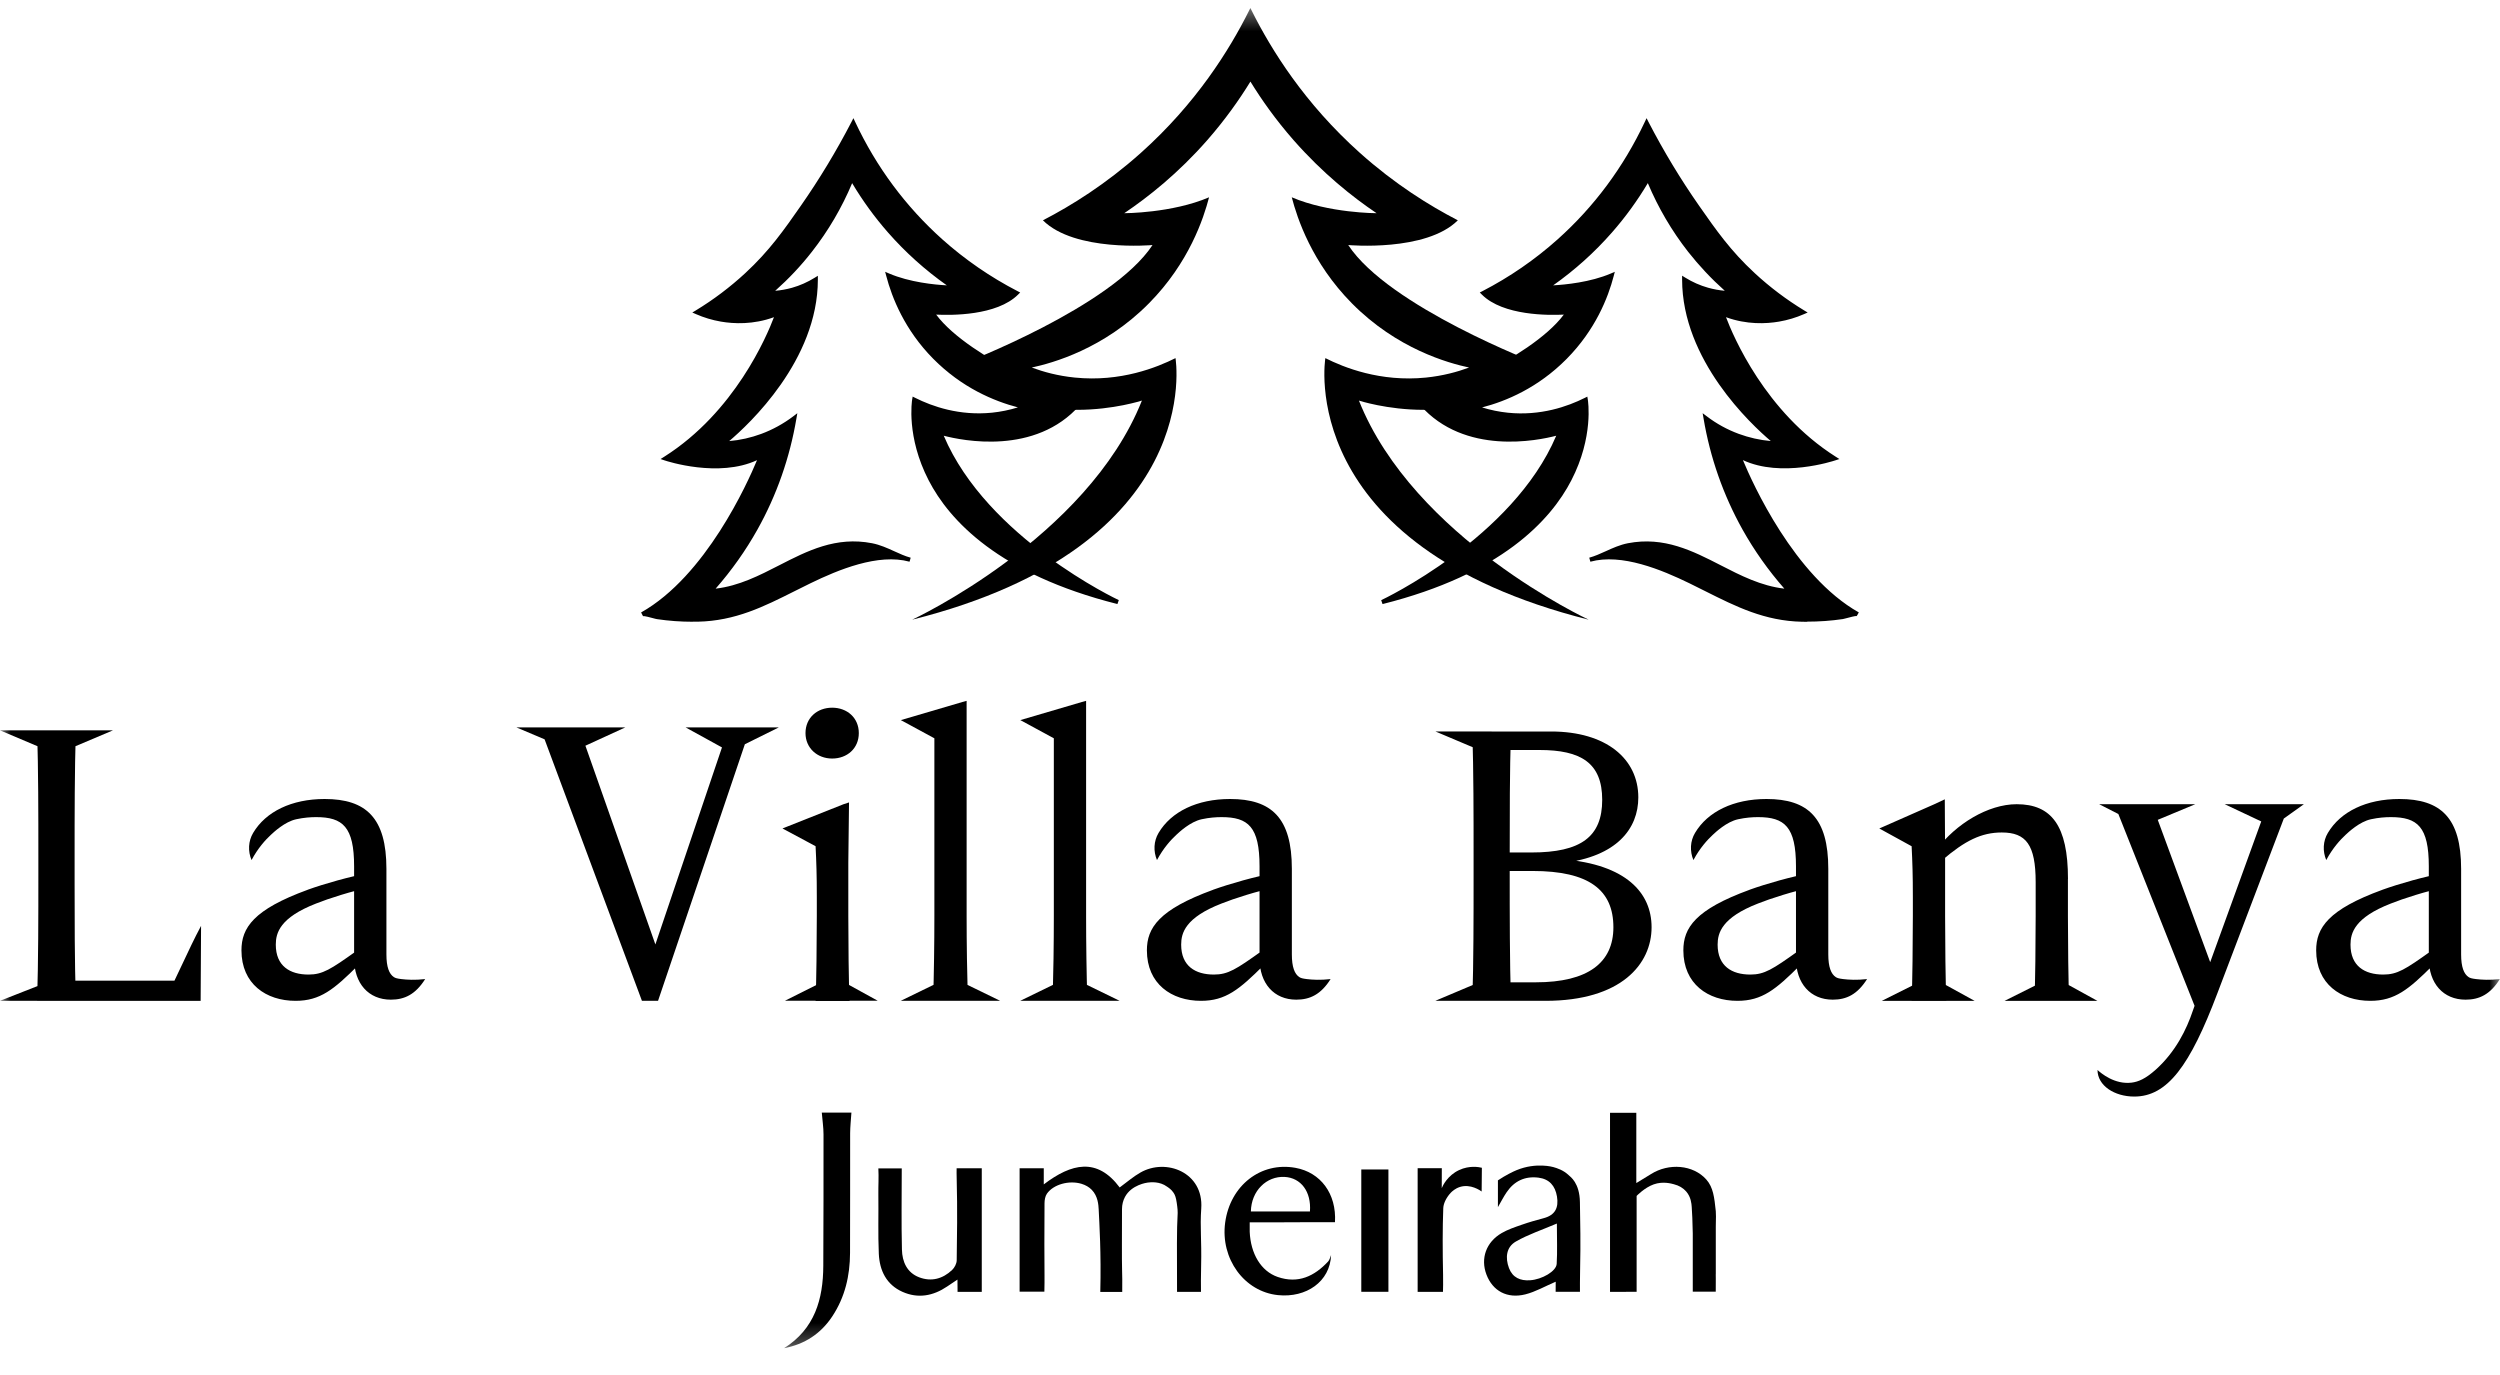
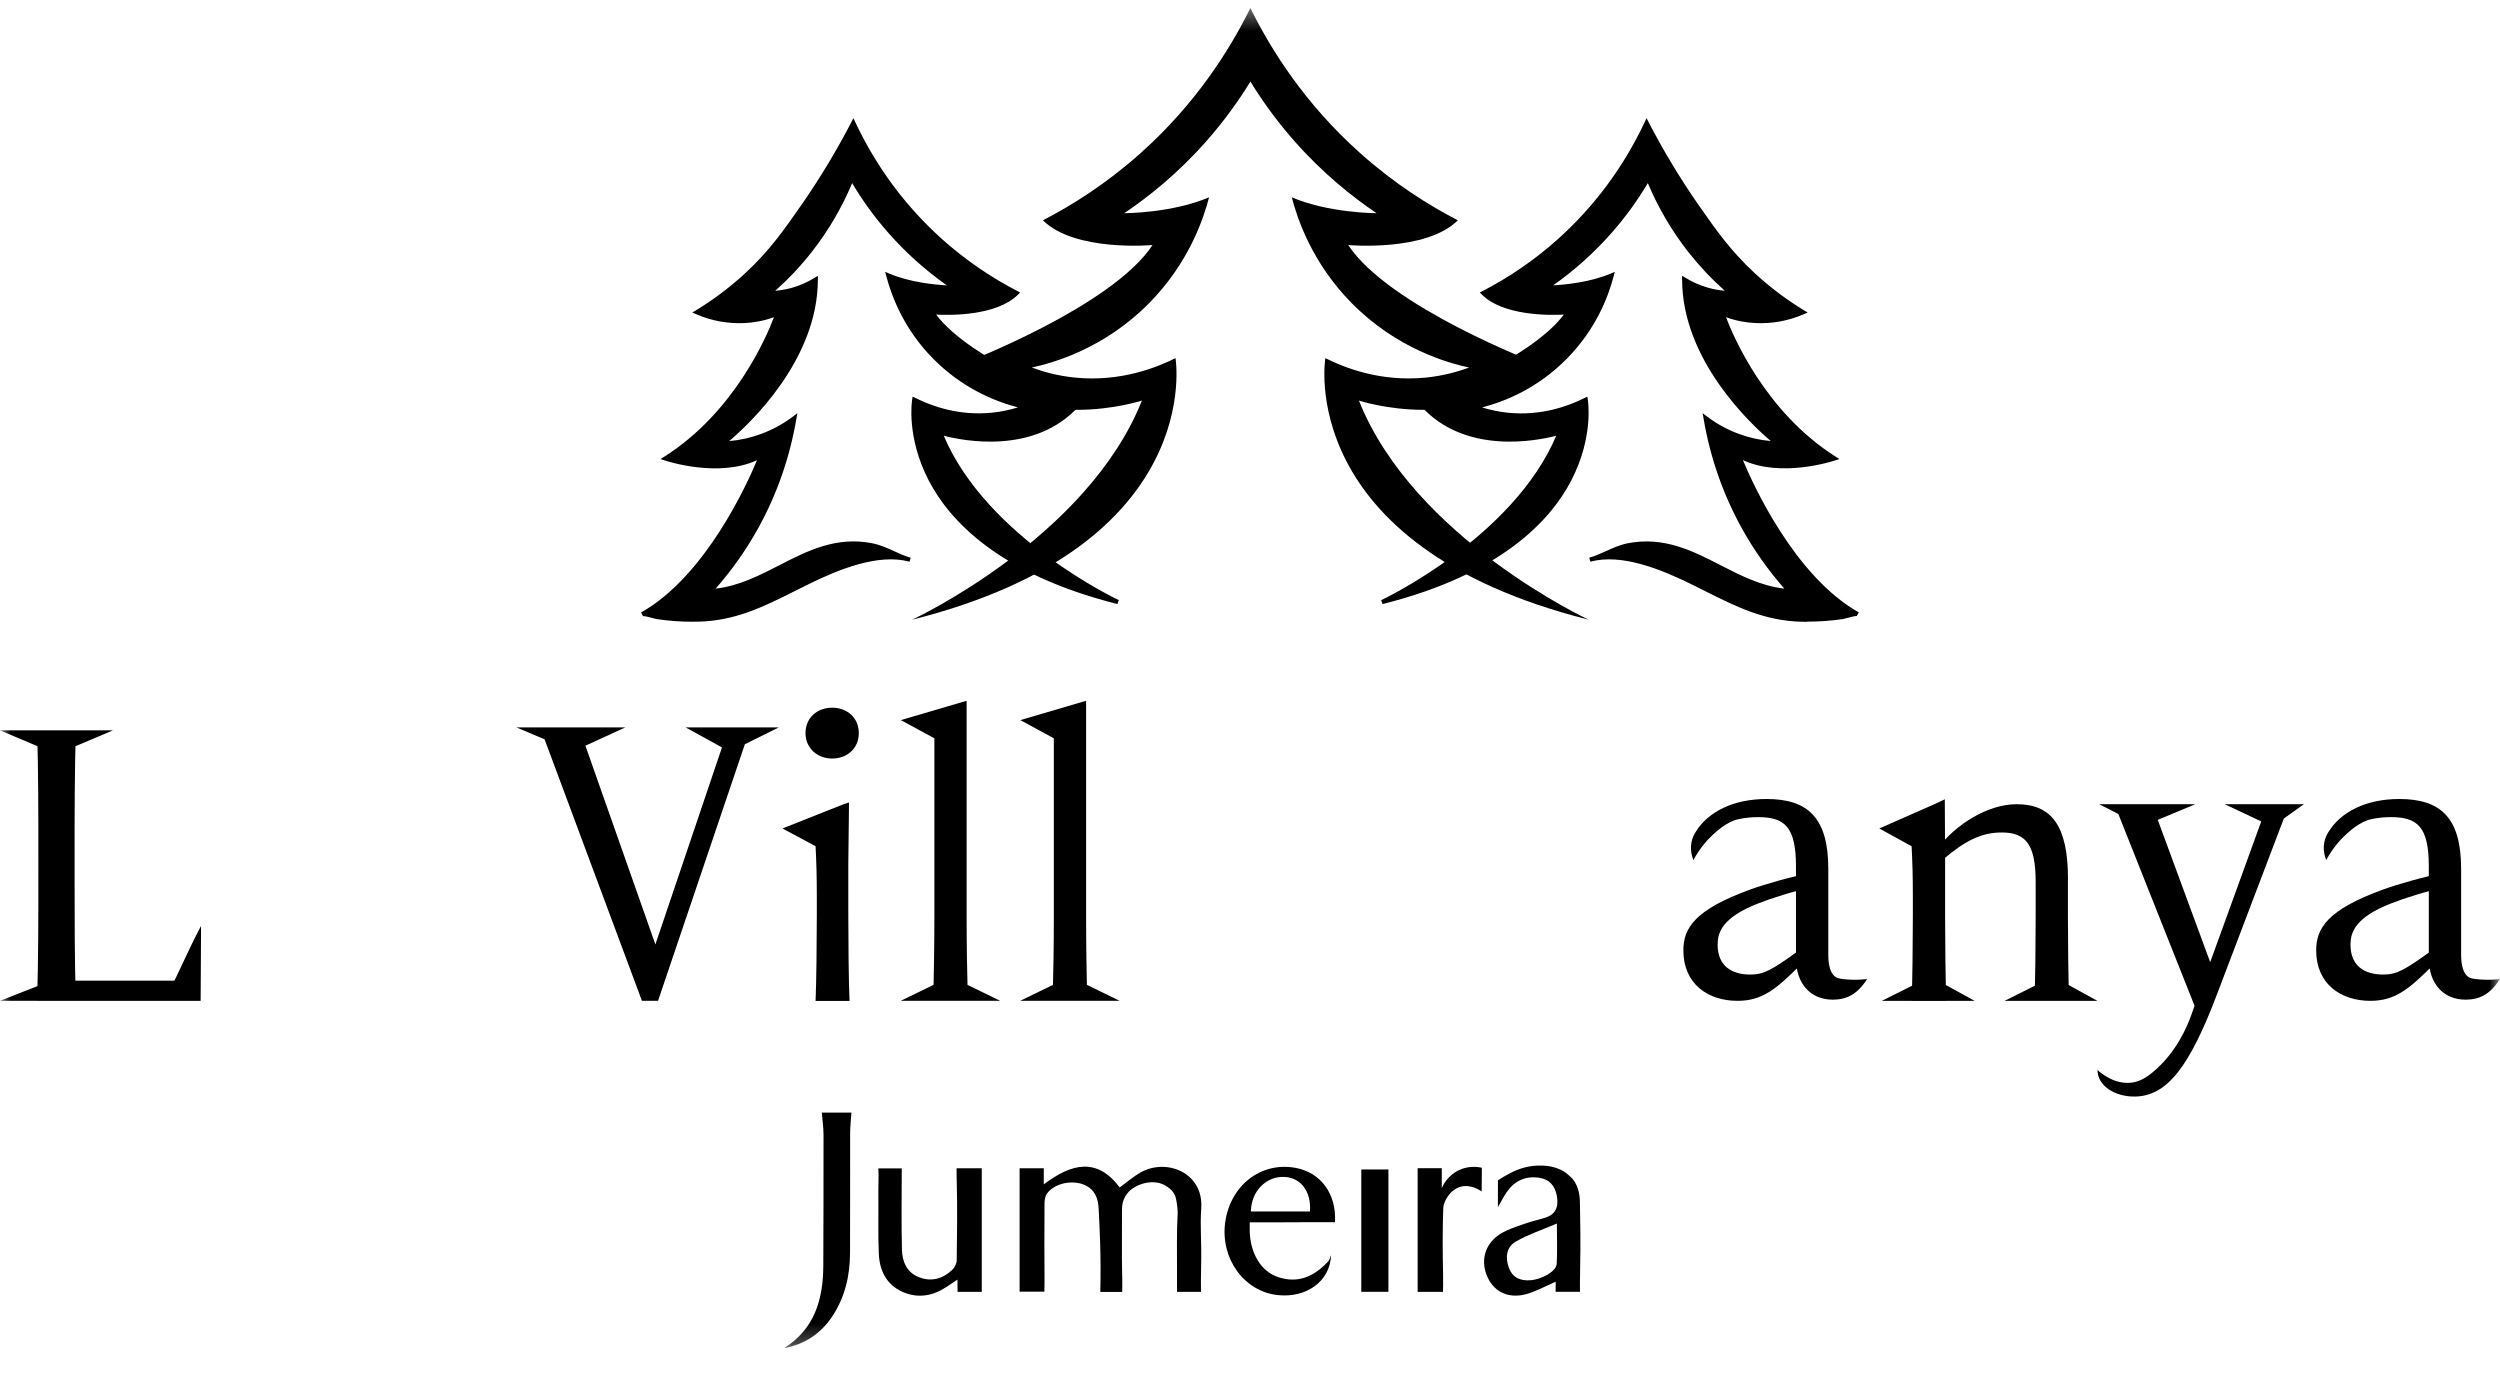
<svg xmlns="http://www.w3.org/2000/svg" width="120" height="66" viewBox="0 0 120 66" fill="none">
  <g clip-path="url(#clip0_9492_9977)">
    <g clip-path="url(#clip1_9492_9977)">
      <g clip-path="url(#clip2_9492_9977)">
        <mask id="mask0_9492_9977" style="mask-type:luminance" maskUnits="userSpaceOnUse" x="0" y="0" width="120" height="65">
          <path d="M120 0.383H0V64.715H120V0.383Z" fill="white" />
        </mask>
        <g mask="url(#mask0_9492_9977)">
          <path d="M66.339 28.897C66.339 28.897 72.836 25.879 74.868 20.761C74.868 20.761 70.668 22.14 68.24 19.382C68.24 19.382 73.751 17.282 75.261 14.986C75.261 14.986 72.374 15.248 71.192 14.068C72.25 13.521 73.532 12.723 74.825 11.566C77.079 9.551 78.344 7.359 79.032 5.898C79.918 7.607 80.788 8.961 81.469 9.934C82.332 11.168 83.008 12.126 84.149 13.182C85.069 14.032 85.933 14.615 86.543 14.986C86.229 15.124 85.834 15.259 85.37 15.338C84.656 15.46 83.689 15.479 82.671 15.051C82.671 15.051 84.115 19.514 88.051 22.007C88.051 22.007 85.296 22.925 83.458 21.876C83.458 21.876 85.558 27.453 89.166 29.487C89.064 29.43 88.553 29.602 88.438 29.62C87.798 29.715 87.147 29.754 86.498 29.742C84.416 29.7 82.929 28.779 81.125 27.905C79.764 27.242 77.833 26.444 76.306 26.865C76.934 26.691 77.481 26.302 78.152 26.171C81.17 25.581 83.04 28.198 85.885 28.373C85.201 27.618 84.423 26.621 83.72 25.362C82.579 23.32 82.088 21.408 81.862 20.061C82.21 20.325 82.73 20.66 83.415 20.913C84.168 21.193 84.837 21.268 85.296 21.284C85.296 21.284 80.833 17.904 80.833 13.41C81.093 13.571 81.469 13.767 81.948 13.903C82.386 14.027 82.773 14.061 83.062 14.068C82.456 13.55 81.767 12.874 81.095 12.015C80.103 10.747 79.488 9.515 79.104 8.561C78.667 9.316 78.078 10.193 77.291 11.091C76.208 12.325 75.103 13.202 74.208 13.806C74.208 13.806 75.98 13.806 77.356 13.216C77.158 13.984 76.615 15.641 75.127 17.149C73.45 18.847 71.545 19.369 70.774 19.536C71.206 19.697 71.744 19.844 72.37 19.907C74.074 20.081 75.433 19.525 76.108 19.186C76.108 19.186 77.289 26.141 66.332 28.897" fill="#000000" />
          <path d="M86.739 29.846C86.66 29.846 86.581 29.846 86.501 29.844C84.702 29.808 83.323 29.113 81.863 28.381C81.61 28.255 81.352 28.123 81.087 27.995C79.767 27.353 77.839 26.548 76.338 26.962L76.284 26.769C76.555 26.695 76.811 26.579 77.08 26.457C77.412 26.306 77.756 26.15 78.14 26.075C79.874 25.739 81.255 26.446 82.591 27.131C83.545 27.622 84.53 28.126 85.649 28.255C84.881 27.38 84.205 26.426 83.639 25.415C82.718 23.763 82.087 21.97 81.77 20.083L81.727 19.834L81.929 19.985C82.394 20.34 82.907 20.621 83.456 20.824C83.954 21.007 84.471 21.125 84.998 21.17C84.06 20.377 80.741 17.291 80.741 13.414V13.233L80.895 13.328C81.234 13.539 81.601 13.701 81.985 13.81C82.247 13.884 82.518 13.934 82.79 13.957C82.148 13.385 81.555 12.754 81.026 12.081C80.242 11.077 79.593 9.971 79.096 8.789C78.596 9.63 78.017 10.426 77.373 11.16C76.539 12.112 75.59 12.964 74.552 13.697C75.128 13.665 76.336 13.55 77.324 13.127L77.511 13.046L77.459 13.245C77.188 14.293 76.575 15.835 75.203 17.223C73.827 18.616 72.29 19.26 71.139 19.556C71.546 19.683 71.964 19.768 72.384 19.811C73.944 19.97 75.248 19.511 76.069 19.099L76.191 19.038L76.214 19.172C76.225 19.244 76.503 20.967 75.425 23.055C74.435 24.974 72.059 27.563 66.362 28.996L66.297 28.808C66.36 28.779 72.62 25.824 74.699 20.915C73.822 21.145 70.305 21.875 68.169 19.45L68.074 19.341L68.209 19.289C68.263 19.269 73.438 17.28 75.063 15.101C74.365 15.137 72.152 15.164 71.128 14.138L71.03 14.04L71.153 13.977C72.461 13.301 73.675 12.465 74.765 11.49C76.521 9.919 77.927 8.025 78.949 5.855L79.035 5.672L79.127 5.853C79.853 7.254 80.669 8.606 81.557 9.876C82.367 11.036 83.066 12.037 84.225 13.109C84.953 13.783 85.753 14.386 86.603 14.902L86.768 15.001L86.592 15.078C86.212 15.245 85.81 15.365 85.396 15.437C84.774 15.544 83.846 15.589 82.848 15.225C83.188 16.125 84.731 19.78 88.113 21.921L88.292 22.034L88.091 22.099C87.982 22.135 85.498 22.947 83.66 22.085C84.116 23.186 86.122 27.649 89.223 29.396L89.123 29.57C89.067 29.554 88.775 29.634 88.653 29.667C88.568 29.69 88.495 29.71 88.459 29.715C87.894 29.799 87.317 29.839 86.741 29.839M77.234 26.643C78.592 26.643 80.088 27.28 81.176 27.809C81.44 27.938 81.7 28.069 81.953 28.196C83.393 28.919 84.752 29.602 86.506 29.638C87.148 29.651 87.797 29.611 88.43 29.518C88.461 29.514 88.525 29.495 88.599 29.475C88.697 29.448 88.78 29.428 88.853 29.41C85.418 27.262 83.391 21.961 83.371 21.907L83.273 21.647L83.516 21.785C85.007 22.637 87.152 22.151 87.821 21.968C84.038 19.463 82.598 15.123 82.584 15.078L82.516 14.87L82.718 14.954C83.746 15.385 84.722 15.345 85.36 15.234C85.694 15.175 86.02 15.085 86.332 14.963C85.532 14.463 84.779 13.887 84.087 13.249C82.912 12.164 82.206 11.154 81.39 9.985C80.536 8.762 79.747 7.462 79.04 6.117C78.015 8.235 76.621 10.091 74.896 11.635C73.829 12.589 72.642 13.412 71.367 14.085C72.558 15.112 75.226 14.883 75.255 14.881L75.461 14.863L75.348 15.037C73.953 17.16 69.294 19.072 68.415 19.418C70.784 21.95 74.799 20.673 74.839 20.661L75.043 20.594L74.964 20.793C73.372 24.796 69.025 27.545 67.203 28.555C72.181 27.108 74.322 24.746 75.242 22.969C76.124 21.265 76.073 19.78 76.033 19.334C75.185 19.741 73.894 20.16 72.366 20.004C71.817 19.947 71.27 19.82 70.746 19.626L70.425 19.506L70.759 19.434C71.697 19.23 73.503 18.654 75.063 17.074C76.322 15.801 76.926 14.395 77.215 13.38C75.87 13.896 74.285 13.902 74.216 13.902H73.888L74.159 13.719C75.294 12.953 76.325 12.047 77.224 11.023C77.903 10.247 78.51 9.402 79.026 8.509L79.127 8.33L79.205 8.52C79.702 9.754 80.369 10.907 81.182 11.949C81.761 12.689 82.419 13.376 83.135 13.988L83.348 14.169L83.07 14.165C82.683 14.158 82.299 14.101 81.929 13.997C81.585 13.9 81.255 13.762 80.943 13.586C81.058 17.89 85.319 21.17 85.362 21.204L85.616 21.396L85.299 21.385C84.644 21.362 84.002 21.233 83.387 21.007C82.898 20.826 82.437 20.585 82.01 20.288C82.335 22.063 82.943 23.754 83.813 25.314C84.413 26.385 85.136 27.391 85.966 28.304L86.131 28.487L85.884 28.472C84.62 28.395 83.54 27.841 82.498 27.305C81.133 26.604 79.844 25.942 78.178 26.267C77.816 26.338 77.484 26.489 77.163 26.636C77.154 26.64 77.147 26.643 77.138 26.647C77.17 26.647 77.201 26.647 77.234 26.647" fill="#000000" />
          <path d="M53.663 28.897C53.663 28.897 47.166 25.879 45.134 20.761C45.134 20.761 49.334 22.14 51.762 19.382C51.762 19.382 46.251 17.282 44.74 14.986C44.74 14.986 47.627 15.248 48.809 14.068C47.751 13.521 46.47 12.723 45.177 11.566C42.923 9.551 41.657 7.359 40.97 5.898C40.084 7.607 39.213 8.961 38.533 9.934C37.669 11.168 36.994 12.126 35.852 13.182C34.932 14.032 34.069 14.615 33.458 14.986C33.772 15.124 34.168 15.259 34.631 15.338C35.346 15.46 36.313 15.479 37.33 15.051C37.33 15.051 35.886 19.514 31.95 22.007C31.95 22.007 34.706 22.925 36.544 21.876C36.544 21.876 34.444 27.453 30.836 29.487C30.938 29.43 31.448 29.602 31.564 29.62C32.206 29.715 32.857 29.754 33.503 29.742C35.585 29.7 37.073 28.779 38.877 27.905C40.237 27.242 42.168 26.444 43.696 26.865C43.068 26.691 42.521 26.302 41.849 26.171C38.831 25.581 36.962 28.198 34.116 28.373C34.801 27.618 35.576 26.621 36.282 25.362C37.423 23.32 37.914 21.408 38.14 20.061C37.792 20.325 37.272 20.66 36.587 20.913C35.834 21.193 35.165 21.268 34.706 21.284C34.706 21.284 39.168 17.904 39.168 13.41C38.908 13.571 38.533 13.767 38.054 13.903C37.615 14.027 37.229 14.061 36.939 14.068C37.545 13.55 38.235 12.874 38.906 12.015C39.898 10.747 40.513 9.515 40.898 8.561C41.334 9.316 41.924 10.193 42.711 11.091C43.793 12.325 44.899 13.202 45.794 13.806C45.794 13.806 44.022 13.806 42.645 13.216C42.844 13.984 43.386 15.641 44.874 17.149C46.551 18.847 48.457 19.369 49.228 19.536C48.796 19.697 48.258 19.844 47.632 19.907C45.927 20.081 44.569 19.525 43.893 19.186C43.893 19.186 42.713 26.141 53.669 28.897" fill="#000000" />
          <path d="M33.255 29.844C32.681 29.844 32.103 29.803 31.538 29.719C31.501 29.715 31.431 29.695 31.343 29.672C31.219 29.638 30.932 29.559 30.866 29.577L30.773 29.398C33.877 27.649 35.88 23.189 36.337 22.088C34.496 22.947 32.014 22.138 31.906 22.101L31.707 22.034L31.886 21.921C35.27 19.777 36.811 16.125 37.15 15.225C36.156 15.589 35.224 15.544 34.603 15.437C34.189 15.365 33.787 15.245 33.407 15.078L33.231 15.001L33.396 14.902C34.246 14.386 35.046 13.783 35.774 13.109C36.931 12.04 37.632 11.036 38.441 9.876C39.327 8.606 40.146 7.252 40.871 5.853L40.964 5.672L41.05 5.855C42.069 8.025 43.478 9.919 45.234 11.491C46.324 12.465 47.54 13.301 48.846 13.977L48.968 14.04L48.871 14.137C47.845 15.164 45.634 15.137 44.936 15.101C46.561 17.28 51.735 19.269 51.79 19.289L51.925 19.341L51.83 19.45C49.694 21.875 46.177 21.145 45.3 20.915C47.379 25.822 53.636 28.777 53.702 28.806L53.636 28.994C47.94 27.561 45.564 24.972 44.574 23.053C43.496 20.964 43.774 19.242 43.785 19.169L43.808 19.036L43.93 19.097C44.75 19.509 46.055 19.967 47.614 19.809C48.035 19.766 48.453 19.68 48.86 19.554C47.712 19.255 46.172 18.613 44.795 17.221C43.423 15.833 42.813 14.291 42.539 13.242L42.487 13.046L42.675 13.127C43.663 13.55 44.87 13.667 45.447 13.697C44.409 12.964 43.459 12.112 42.625 11.16C41.983 10.428 41.402 9.63 40.903 8.791C40.408 9.971 39.759 11.079 38.972 12.083C38.446 12.759 37.853 13.387 37.209 13.959C37.48 13.936 37.752 13.887 38.014 13.814C38.398 13.706 38.764 13.543 39.103 13.333L39.257 13.238V13.419C39.257 17.296 35.939 20.379 35.001 21.172C35.527 21.127 36.045 21.01 36.542 20.826C37.089 20.623 37.602 20.34 38.07 19.988L38.272 19.834L38.229 20.083C37.91 21.97 37.282 23.765 36.359 25.415C35.794 26.426 35.118 27.38 34.35 28.255C35.469 28.126 36.452 27.622 37.408 27.131C38.744 26.446 40.125 25.736 41.859 26.075C42.243 26.15 42.587 26.306 42.919 26.457C43.186 26.579 43.439 26.695 43.71 26.769C43.71 26.769 43.71 26.769 43.713 26.769L43.658 26.962C42.157 26.548 40.229 27.352 38.909 27.994C38.645 28.123 38.387 28.252 38.134 28.379C36.673 29.113 35.294 29.805 33.495 29.841C33.416 29.841 33.337 29.841 33.258 29.841M31.146 29.412C31.219 29.428 31.302 29.45 31.4 29.477C31.474 29.498 31.538 29.516 31.569 29.52C32.202 29.613 32.849 29.651 33.493 29.64C35.247 29.604 36.606 28.921 38.046 28.198C38.301 28.069 38.559 27.94 38.823 27.811C39.938 27.271 41.479 26.62 42.861 26.647C42.851 26.643 42.845 26.64 42.836 26.636C42.515 26.489 42.18 26.338 41.821 26.267C40.155 25.942 38.864 26.604 37.501 27.305C36.456 27.841 35.378 28.395 34.114 28.471L33.868 28.487L34.033 28.304C34.863 27.391 35.586 26.383 36.185 25.314C37.058 23.754 37.663 22.063 37.989 20.288C37.562 20.587 37.101 20.829 36.612 21.007C35.998 21.236 35.356 21.362 34.7 21.385L34.383 21.396L34.637 21.204C34.68 21.17 38.941 17.89 39.056 13.588C38.744 13.765 38.414 13.902 38.07 14C37.7 14.104 37.315 14.16 36.929 14.167L36.651 14.171L36.863 13.991C37.58 13.378 38.238 12.693 38.816 11.952C39.63 10.909 40.297 9.757 40.794 8.522L40.871 8.333L40.973 8.511C41.491 9.404 42.096 10.249 42.775 11.025C43.674 12.049 44.705 12.958 45.84 13.722L46.111 13.905H45.783C45.713 13.905 44.129 13.898 42.784 13.383C43.073 14.398 43.676 15.803 44.936 17.078C46.495 18.659 48.301 19.235 49.24 19.439L49.574 19.511L49.253 19.631C48.729 19.825 48.182 19.952 47.633 20.008C46.104 20.164 44.814 19.744 43.966 19.339C43.925 19.784 43.876 21.272 44.757 22.974C45.677 24.751 47.818 27.113 52.795 28.56C50.974 27.549 46.627 24.8 45.035 20.797L44.956 20.598L45.159 20.664C45.2 20.677 49.215 21.952 51.584 19.423C50.705 19.077 46.045 17.162 44.651 15.042L44.538 14.868L44.743 14.886C44.771 14.888 47.438 15.116 48.629 14.09C47.354 13.419 46.168 12.594 45.101 11.64C43.374 10.096 41.981 8.24 40.957 6.122C40.252 7.467 39.461 8.766 38.608 9.989C37.792 11.158 37.087 12.169 35.912 13.254C35.22 13.891 34.467 14.467 33.667 14.967C33.979 15.089 34.304 15.18 34.637 15.238C35.274 15.349 36.251 15.39 37.279 14.958L37.48 14.874L37.413 15.082C37.399 15.128 35.959 19.468 32.175 21.973C32.842 22.156 34.989 22.639 36.481 21.789L36.723 21.651L36.626 21.912C36.606 21.966 34.578 27.267 31.144 29.414" fill="#000000" />
          <path d="M65.224 19.227C65.224 19.227 70.654 21.008 73.791 17.445C73.791 17.445 66.666 14.73 64.715 11.762C64.715 11.762 68.448 12.101 69.976 10.575C68.608 9.868 66.951 8.837 65.278 7.341C62.615 4.958 61.022 2.392 60.088 0.525C60.065 0.478 60.041 0.43 60.018 0.383C59.995 0.43 59.971 0.478 59.948 0.525C59.014 2.392 57.421 4.96 54.758 7.341C53.085 8.837 51.428 9.868 50.06 10.575C51.589 12.101 55.321 11.762 55.321 11.762C53.37 14.73 46.245 17.445 46.245 17.445C49.382 21.008 54.812 19.227 54.812 19.227C52.183 25.843 43.785 29.745 43.785 29.745C57.952 26.182 56.424 17.19 56.424 17.19C55.549 17.628 53.792 18.347 51.589 18.123C50.779 18.042 50.083 17.85 49.525 17.642C50.522 17.425 52.986 16.751 55.153 14.556C57.079 12.608 57.778 10.467 58.035 9.47C56.254 10.234 53.964 10.234 53.964 10.234C55.122 9.452 56.553 8.32 57.952 6.724C58.813 5.74 59.489 4.78 60.02 3.916C60.551 4.78 61.227 5.74 62.089 6.724C63.488 8.317 64.917 9.452 66.076 10.234C66.076 10.234 63.786 10.234 62.005 9.47C62.263 10.465 62.963 12.608 64.887 14.556C67.055 16.751 69.519 17.427 70.516 17.642C69.957 17.85 69.261 18.04 68.452 18.123C66.248 18.347 64.492 17.631 63.617 17.19C63.617 17.19 62.091 26.182 76.256 29.745C76.256 29.745 67.858 25.843 65.228 19.227" fill="#000000" />
          <path d="M-0.002 35.055H5.426C4.585 35.41 3.746 35.764 2.905 36.122H2.517C1.676 35.767 0.837 35.412 -0.004 35.055M2.709 46.975V48.039H-0.002C0.903 47.684 1.807 47.33 2.711 46.975M1.78 35.055H3.64C3.581 37.051 3.581 39.067 3.581 41.063V42.42C3.581 44.068 3.581 46.084 3.64 48.042H1.782C1.841 46.046 1.841 44.029 1.841 42.033V41.063C1.841 39.029 1.841 37.012 1.782 35.055M9.651 44.445L9.631 48.042H2.711V47.072H8.952L7.885 48.042C8.532 46.828 9.002 45.659 9.649 44.445" fill="#000000" />
-           <path d="M14.768 42.708C15.582 42.416 16.803 42.068 17.773 41.894V42.592C16.9 42.766 15.756 43.135 15.175 43.368C13.43 44.046 13.238 44.783 13.238 45.343C13.238 46.37 13.916 46.779 14.809 46.779C15.487 46.779 15.876 46.526 17.097 45.655L17.483 45.364L17.754 45.771L17.192 46.334C16.027 47.495 15.37 48.04 14.187 48.04C12.772 48.04 11.59 47.227 11.59 45.617C11.59 44.532 12.171 43.659 14.768 42.71M16.997 46.006V41.586C16.997 39.688 16.455 39.222 15.175 39.222C14.906 39.222 14.587 39.244 14.219 39.324C13.67 39.443 13.141 39.943 12.998 40.076C12.747 40.309 12.386 40.7 12.074 41.283C11.895 40.861 11.915 40.375 12.15 39.981C12.756 38.957 14.002 38.352 15.582 38.352C17.578 38.352 18.548 39.263 18.548 41.704V45.814C18.548 46.417 18.679 46.752 18.907 46.901C18.98 46.948 19.061 46.971 19.264 46.996C19.529 47.028 19.918 47.053 20.408 46.996C19.943 47.733 19.42 47.984 18.76 47.984C17.693 47.984 16.997 47.208 16.997 46.006Z" fill="#000000" />
-           <path d="M58.229 42.708C59.043 42.416 60.264 42.068 61.233 41.894V42.592C60.361 42.766 59.217 43.135 58.636 43.368C56.891 44.046 56.696 44.783 56.696 45.343C56.696 46.37 57.375 46.779 58.267 46.779C58.946 46.779 59.335 46.526 60.555 45.655L60.944 45.364L61.215 45.771L60.653 46.334C59.49 47.495 58.83 48.04 57.648 48.04C56.233 48.04 55.051 47.227 55.051 45.617C55.051 44.532 55.632 43.659 58.229 42.71M60.458 46.006V41.586C60.458 39.688 59.916 39.222 58.636 39.222C58.367 39.222 58.048 39.244 57.68 39.324C57.13 39.443 56.602 39.943 56.459 40.076C56.208 40.309 55.846 40.7 55.535 41.283C55.356 40.861 55.376 40.375 55.611 39.981C56.217 38.957 57.463 38.352 59.043 38.352C61.039 38.352 62.009 39.263 62.009 41.704V45.814C62.009 46.417 62.14 46.752 62.368 46.901C62.441 46.948 62.522 46.971 62.725 46.996C62.988 47.028 63.379 47.053 63.869 46.996C63.404 47.733 62.881 47.984 62.221 47.984C61.154 47.984 60.458 47.208 60.458 46.006Z" fill="#000000" />
          <path d="M83.979 42.708C84.793 42.416 86.013 42.068 86.983 41.894V42.592C86.111 42.766 84.967 43.135 84.386 43.368C82.641 44.046 82.446 44.783 82.446 45.343C82.446 46.37 83.124 46.779 84.017 46.779C84.695 46.779 85.084 46.526 86.305 45.655L86.694 45.364L86.965 45.771L86.403 46.334C85.24 47.495 84.58 48.04 83.398 48.04C81.983 48.04 80.801 47.227 80.801 45.617C80.801 44.532 81.381 43.659 83.979 42.71M86.207 46.006V41.586C86.207 39.688 85.665 39.222 84.386 39.222C84.117 39.222 83.798 39.244 83.43 39.324C82.88 39.443 82.351 39.943 82.209 40.076C81.958 40.309 81.597 40.7 81.284 41.283C81.106 40.861 81.126 40.375 81.361 39.981C81.967 38.957 83.213 38.352 84.793 38.352C86.789 38.352 87.758 39.263 87.758 41.704V45.814C87.758 46.417 87.89 46.752 88.118 46.901C88.191 46.948 88.272 46.971 88.475 46.996C88.737 47.028 89.129 47.053 89.619 46.996C89.153 47.733 88.632 47.984 87.971 47.984C86.904 47.984 86.207 47.208 86.207 46.006Z" fill="#000000" />
          <path d="M114.357 42.708C115.17 42.416 116.391 42.068 117.361 41.894V42.592C116.488 42.766 115.344 43.135 114.764 43.368C113.019 44.046 112.824 44.783 112.824 45.343C112.824 46.37 113.502 46.779 114.395 46.779C115.074 46.779 115.462 46.526 116.683 45.655L117.069 45.364L117.341 45.771L116.778 46.334C115.616 47.495 114.956 48.04 113.774 48.04C112.359 48.04 111.176 47.227 111.176 45.617C111.176 44.532 111.757 43.659 114.354 42.71M116.583 46.006V41.586C116.583 39.688 116.041 39.222 114.762 39.222C114.492 39.222 114.174 39.244 113.805 39.324C113.256 39.443 112.727 39.943 112.584 40.076C112.334 40.309 111.972 40.7 111.66 41.283C111.481 40.861 111.501 40.375 111.737 39.981C112.343 38.957 113.588 38.352 115.168 38.352C117.165 38.352 118.134 39.263 118.134 41.704V45.814C118.134 46.417 118.266 46.752 118.494 46.901C118.566 46.948 118.647 46.971 118.851 46.996C119.115 47.028 119.504 47.053 119.994 46.996C119.529 47.733 119.007 47.984 118.347 47.984C117.279 47.984 116.583 47.208 116.583 46.006Z" fill="#000000" />
          <path d="M27.306 35.981C26.465 35.626 25.626 35.271 24.785 34.914H30.018C29.243 35.269 28.468 35.624 27.692 35.981H27.306ZM25.929 34.914H27.79L31.666 45.923H31.259L34.98 34.914H36.027L31.587 48.037H30.812L25.927 34.914H25.929ZM34.845 35.981C34.198 35.626 33.552 35.271 32.907 34.914H37.386C36.669 35.269 35.95 35.624 35.233 35.981H34.847H34.845Z" fill="#000000" />
          <path d="M39.148 48.042C39.186 47.169 39.207 45.173 39.207 43.97V43.059C39.207 41.992 39.186 41.393 39.148 40.618C38.619 40.333 38.088 40.048 37.559 39.766L40.486 38.604L40.753 38.516L40.719 41.414V43.973C40.719 45.175 40.737 47.171 40.778 48.044H39.15L39.148 48.042Z" fill="#000000" />
-           <path d="M42.134 48.036H37.676C38.386 47.681 39.098 47.326 39.807 46.969H40.194C40.841 47.324 41.487 47.679 42.131 48.036" fill="#000000" />
          <path d="M38.664 35.189C38.664 34.453 39.227 33.969 39.944 33.969C40.66 33.969 41.223 34.453 41.223 35.189C41.223 35.926 40.66 36.41 39.944 36.41C39.227 36.41 38.664 35.906 38.664 35.189Z" fill="#000000" />
          <path d="M46.204 33.695L46.398 33.641V36.602V43.967C46.398 45.323 46.419 46.679 46.457 48.038H44.791C44.83 46.682 44.85 45.325 44.85 43.967V35.438C44.314 35.146 43.779 34.857 43.24 34.565L46.206 33.693L46.204 33.695ZM48.006 48.038H43.238C43.968 47.683 44.699 47.328 45.429 46.971H45.815C46.545 47.326 47.276 47.681 48.006 48.038Z" fill="#000000" />
          <path d="M51.938 33.695L52.133 33.641V36.602V43.967C52.133 45.323 52.153 46.679 52.192 48.038H50.526C50.564 46.682 50.584 45.325 50.584 43.967V35.438C50.049 35.146 49.513 34.857 48.975 34.565L51.941 33.693L51.938 33.695ZM53.74 48.038H48.973C49.703 47.683 50.433 47.328 51.163 46.971H51.55C52.28 47.326 53.01 47.681 53.74 48.038Z" fill="#000000" />
          <path d="M91.758 48.042C91.796 47.17 91.817 45.174 91.817 43.971V43.06C91.817 41.993 91.796 41.394 91.758 40.619C91.24 40.334 90.725 40.049 90.207 39.767L92.843 38.605L93.35 38.367L93.365 41.046V43.973C93.365 45.176 93.385 47.172 93.424 48.045H91.758V48.042ZM94.783 48.042H90.325C91.034 47.688 91.747 47.333 92.456 46.975H92.845C93.491 47.33 94.138 47.685 94.783 48.042ZM99.26 42.188V43.971C99.26 45.212 99.281 47.17 99.32 48.042H97.653C97.692 47.17 97.712 45.212 97.712 43.971V42.343C97.712 40.542 97.246 39.959 96.085 39.959C95.115 39.959 94.322 40.345 93.216 41.297H92.809V40.424H93.796L92.963 40.775C93.874 39.554 95.425 38.602 96.801 38.602C98.47 38.602 99.263 39.629 99.263 42.188M98.738 46.975C99.385 47.33 100.031 47.685 100.676 48.042H96.218C96.928 47.688 97.639 47.333 98.35 46.975H98.738Z" fill="#000000" />
          <path d="M100.676 51.356C100.85 51.514 101.501 52.068 102.321 51.966C102.64 51.925 102.979 51.787 103.475 51.344C104.433 50.485 104.96 49.398 105.252 48.525L105.852 46.839L108.839 38.602H109.885L106.436 47.673C105.118 51.161 104.033 52.635 102.444 52.635C101.494 52.635 100.68 52.111 100.68 51.356M102.658 39.571C102.025 39.248 101.393 38.925 100.76 38.602H105.373C104.598 38.925 103.823 39.248 103.047 39.571H102.66H102.658ZM105.545 48.797L101.494 38.602H103.296L106.338 46.859L105.543 48.797H105.545ZM108.841 39.571C108.156 39.248 107.471 38.925 106.786 38.602H110.586C110.134 38.925 109.682 39.248 109.23 39.571H108.841Z" fill="#000000" />
-           <path d="M68.898 35.109H71.6V36.17H71.408C70.571 35.815 69.735 35.462 68.898 35.109ZM71.6 46.977V48.038H68.898C69.735 47.685 70.571 47.33 71.408 46.977H71.6ZM70.732 41.093C70.732 39.106 70.732 37.099 70.673 35.112H72.524C72.466 37.06 72.466 39.068 72.466 41.093V41.769C72.466 44.045 72.466 46.053 72.524 48.04H70.673C70.732 46.091 70.732 44.084 70.732 42.058V41.093ZM71.6 40.919H73.51C75.883 40.919 76.906 40.166 76.906 38.392C76.906 36.617 75.883 36 73.894 36H71.597V35.112H74.453C77.095 35.112 78.639 36.423 78.639 38.276C78.639 39.782 77.597 41.113 75.031 41.421V41.247C78.043 41.498 79.276 42.847 79.276 44.509C79.276 46.265 77.83 48.04 74.181 48.04H71.595V47.151H73.718C76.227 47.151 77.443 46.206 77.443 44.509C77.443 42.714 76.266 41.807 73.564 41.807H71.595V40.919H71.6Z" fill="#000000" />
          <path d="M53.876 62.012H52.814C52.861 60.152 52.769 58.736 52.737 58.052C52.725 57.83 52.701 57.416 52.404 57.111C52.276 56.978 52.108 56.883 51.91 56.822C51.317 56.645 50.567 56.847 50.252 57.297C50.167 57.419 50.137 57.604 50.137 57.76C50.126 59.103 50.13 60.486 50.137 61.241C50.137 61.409 50.139 61.673 50.13 61.999H48.941V56.076H50.101C50.101 56.334 50.101 56.594 50.101 56.851C51.435 55.836 52.662 55.549 53.745 56.998C54.089 56.747 54.394 56.478 54.74 56.282C55.972 55.576 57.78 56.273 57.66 58.006C57.595 58.944 57.685 59.478 57.654 60.769C57.642 61.289 57.642 61.718 57.647 62.01H56.498C56.487 60.14 56.489 58.836 56.521 58.407C56.541 58.133 56.521 58 56.483 57.731C56.446 57.486 56.406 57.364 56.333 57.256C56.225 57.091 56.087 57.007 56.022 56.962C55.662 56.695 55.228 56.747 55.095 56.763C55.054 56.768 54.312 56.865 53.998 57.455C53.906 57.627 53.856 57.826 53.856 58.038C53.856 59.234 53.844 60.389 53.86 60.965C53.867 61.189 53.874 61.556 53.867 62.012" fill="#000000" />
          <path d="M47.127 62.01H45.963L45.958 61.42C45.714 61.583 45.588 61.666 45.463 61.752C44.792 62.206 44.069 62.342 43.318 62.008C42.547 61.664 42.219 60.984 42.183 60.183C42.14 59.227 42.174 58.269 42.161 57.312C42.156 56.912 42.185 56.512 42.161 56.083H43.284C43.284 57.389 43.261 58.687 43.293 59.984C43.307 60.559 43.531 61.087 44.121 61.311C44.706 61.533 45.251 61.386 45.701 60.959C45.818 60.848 45.92 60.654 45.922 60.495C45.936 59.428 45.961 58.052 45.922 56.63C45.915 56.381 45.915 56.184 45.918 56.078H47.125V62.012L47.127 62.01Z" fill="#000000" />
          <path d="M74.671 61.523C74.154 61.745 73.702 62.007 73.218 62.129C72.339 62.35 71.645 61.962 71.349 61.177C71.057 60.409 71.333 59.62 72.079 59.188C72.377 59.014 72.714 58.903 73.044 58.788C73.39 58.666 73.745 58.566 74.102 58.471C74.647 58.325 74.823 57.97 74.735 57.434C74.649 56.916 74.366 56.593 73.844 56.527C73.202 56.446 72.687 56.688 72.323 57.221C72.171 57.443 72.049 57.687 71.9 57.942C71.9 57.099 71.9 56.656 71.9 56.656C71.9 56.656 71.9 56.656 71.902 56.656C72.282 56.403 72.635 56.233 72.8 56.166C73.74 55.779 74.556 56.019 74.556 56.019C74.748 56.075 75.033 56.161 75.293 56.405C75.381 56.489 75.822 56.776 75.836 57.703C75.852 58.822 75.876 59.532 75.845 60.963C75.836 61.41 75.836 61.774 75.838 62.005H74.671C74.671 61.844 74.671 61.686 74.674 61.526M74.733 58.729C74.007 59.039 73.347 59.256 72.759 59.595C72.296 59.864 72.246 60.373 72.431 60.868C72.605 61.329 72.981 61.485 73.442 61.453C74.018 61.415 74.701 61.019 74.721 60.666C74.757 60.07 74.73 59.468 74.73 58.729" fill="#000000" />
          <path d="M37.633 64.716C39.107 63.785 39.511 62.365 39.518 60.758C39.527 58.657 39.532 56.557 39.529 54.457C39.529 54.114 39.475 53.772 39.446 53.406H40.868C40.845 53.75 40.809 54.075 40.807 54.399C40.802 56.313 40.811 58.23 40.802 60.145C40.798 61.234 40.56 62.263 39.95 63.185C39.398 64.02 38.625 64.526 37.633 64.714" fill="#000000" />
          <path d="M68.049 56.075H69.207C69.207 56.394 69.207 56.713 69.204 57.031C69.254 56.912 69.476 56.426 70.038 56.163C70.536 55.931 70.992 56.019 71.13 56.053C71.126 56.432 71.123 56.812 71.119 57.192C71.053 57.145 70.59 56.815 70.079 56.973C69.844 57.047 69.692 57.194 69.638 57.251C69.455 57.443 69.286 57.737 69.277 57.992C69.24 58.975 69.243 60.022 69.268 61.198C69.274 61.55 69.268 61.835 69.263 62.009H68.047V56.073L68.049 56.075Z" fill="#000000" />
          <path d="M65.34 56.133H66.644C66.644 58.09 66.644 60.048 66.644 62.006H65.342V56.133H65.34Z" fill="#000000" />
          <path d="M62.4 58.667C62.961 58.667 63.519 58.667 64.079 58.667C64.159 57.294 63.385 56.273 62.181 56.056C60.521 55.755 59.05 56.901 58.808 58.682C58.573 60.419 59.726 62.001 61.346 62.166C62.696 62.304 63.844 61.522 63.892 60.242C63.847 60.344 63.824 60.468 63.754 60.547C63.092 61.262 62.307 61.632 61.328 61.293C60.524 61.015 60.031 60.177 59.986 59.126C59.986 59.096 59.986 59.071 59.986 59.046V58.673H60.259C60.971 58.671 61.688 58.669 62.402 58.669M60.042 58.151C60.062 57.148 60.802 56.449 61.658 56.492C62.447 56.533 62.949 57.2 62.877 58.151H60.04H60.042Z" fill="#000000" />
-           <path d="M82.358 61.157V58.889C82.368 58.462 82.37 58.229 82.358 58.139C82.288 57.467 82.234 56.995 81.909 56.624C81.271 55.898 80.095 55.817 79.243 56.359C79.017 56.502 78.787 56.638 78.543 56.787V53.414H77.281V62.011C77.707 62.011 78.133 62.009 78.558 62.006C78.558 60.471 78.558 58.939 78.558 57.404C78.558 57.404 78.933 57.008 79.377 56.85C79.827 56.69 80.238 56.816 80.344 56.843C80.6 56.907 80.799 57.031 80.941 57.196C81.165 57.456 81.192 57.77 81.203 57.935C81.223 58.204 81.242 58.638 81.253 59.206V62H82.356C82.358 61.796 82.36 61.59 82.358 61.383C82.358 61.306 82.358 61.231 82.356 61.157" fill="#000000" />
        </g>
      </g>
    </g>
  </g>
  <defs>
    <clipPath id="clip0_9492_9977">
      <rect width="120" height="65.25" fill="white" />
    </clipPath>
    <clipPath id="clip1_9492_9977">
      <rect width="120" height="65.25" fill="white" />
    </clipPath>
    <clipPath id="clip2_9492_9977">
      <rect width="120" height="65.25" fill="white" />
    </clipPath>
  </defs>
</svg>